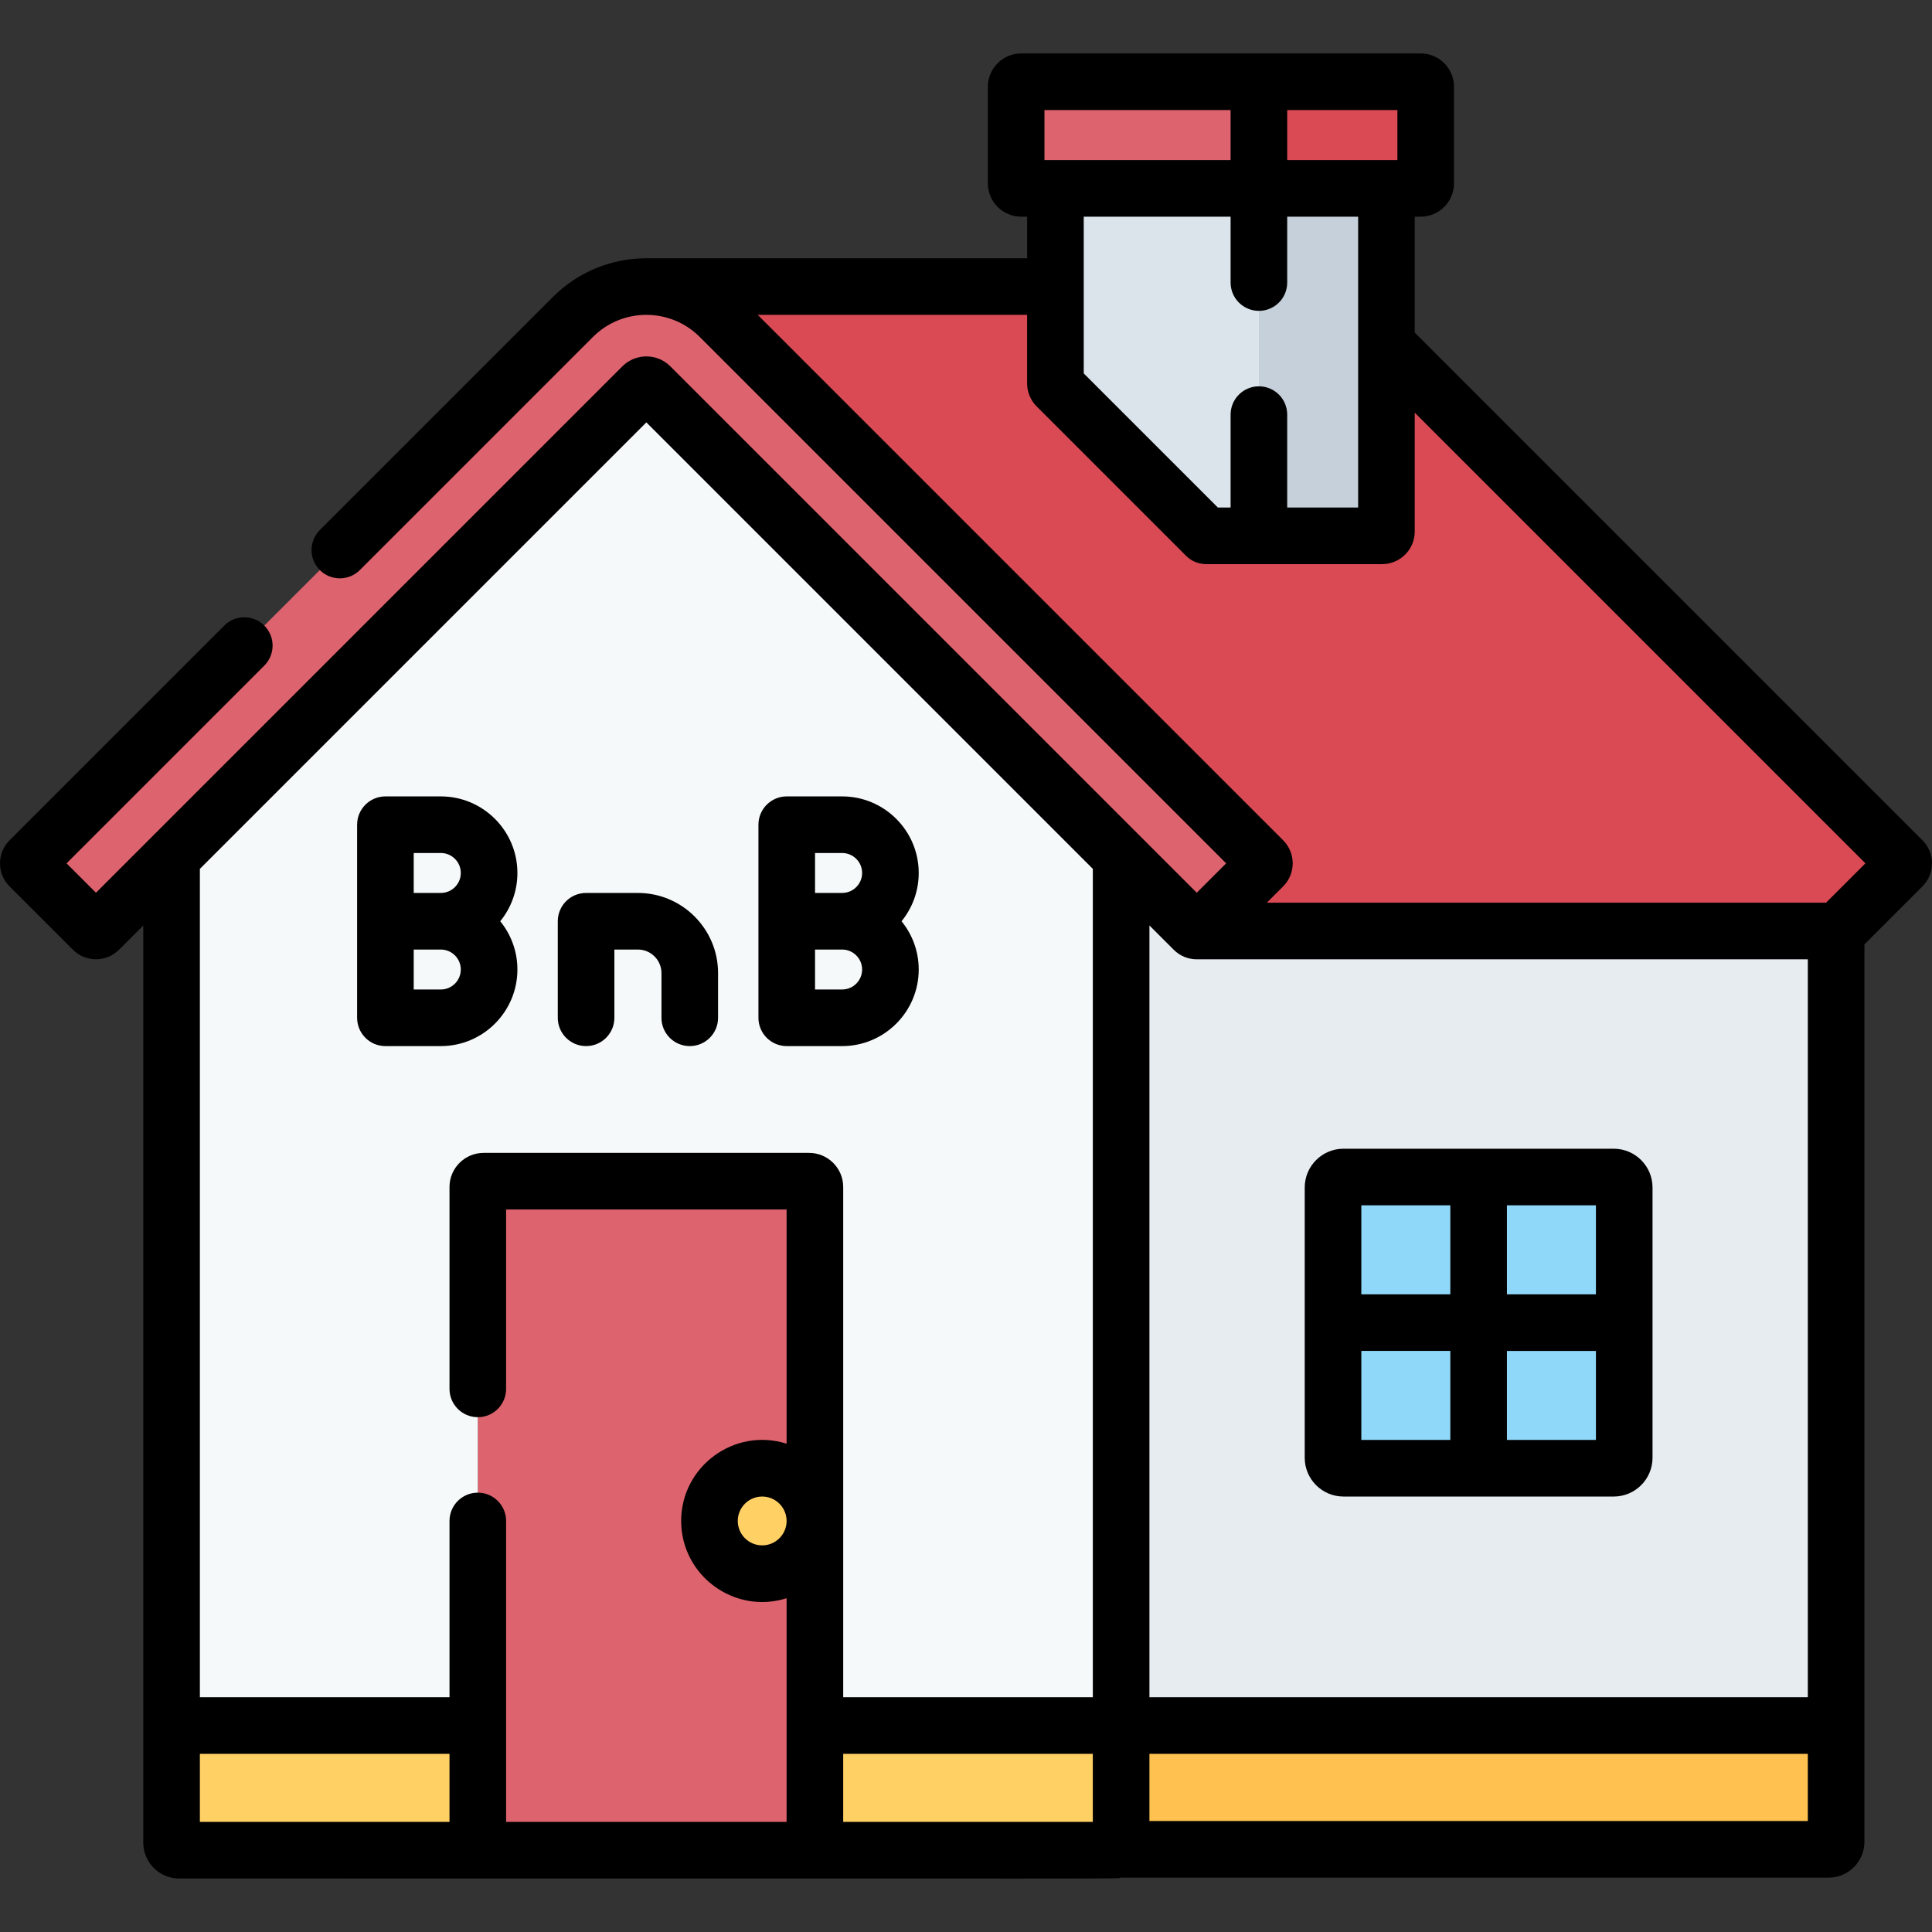
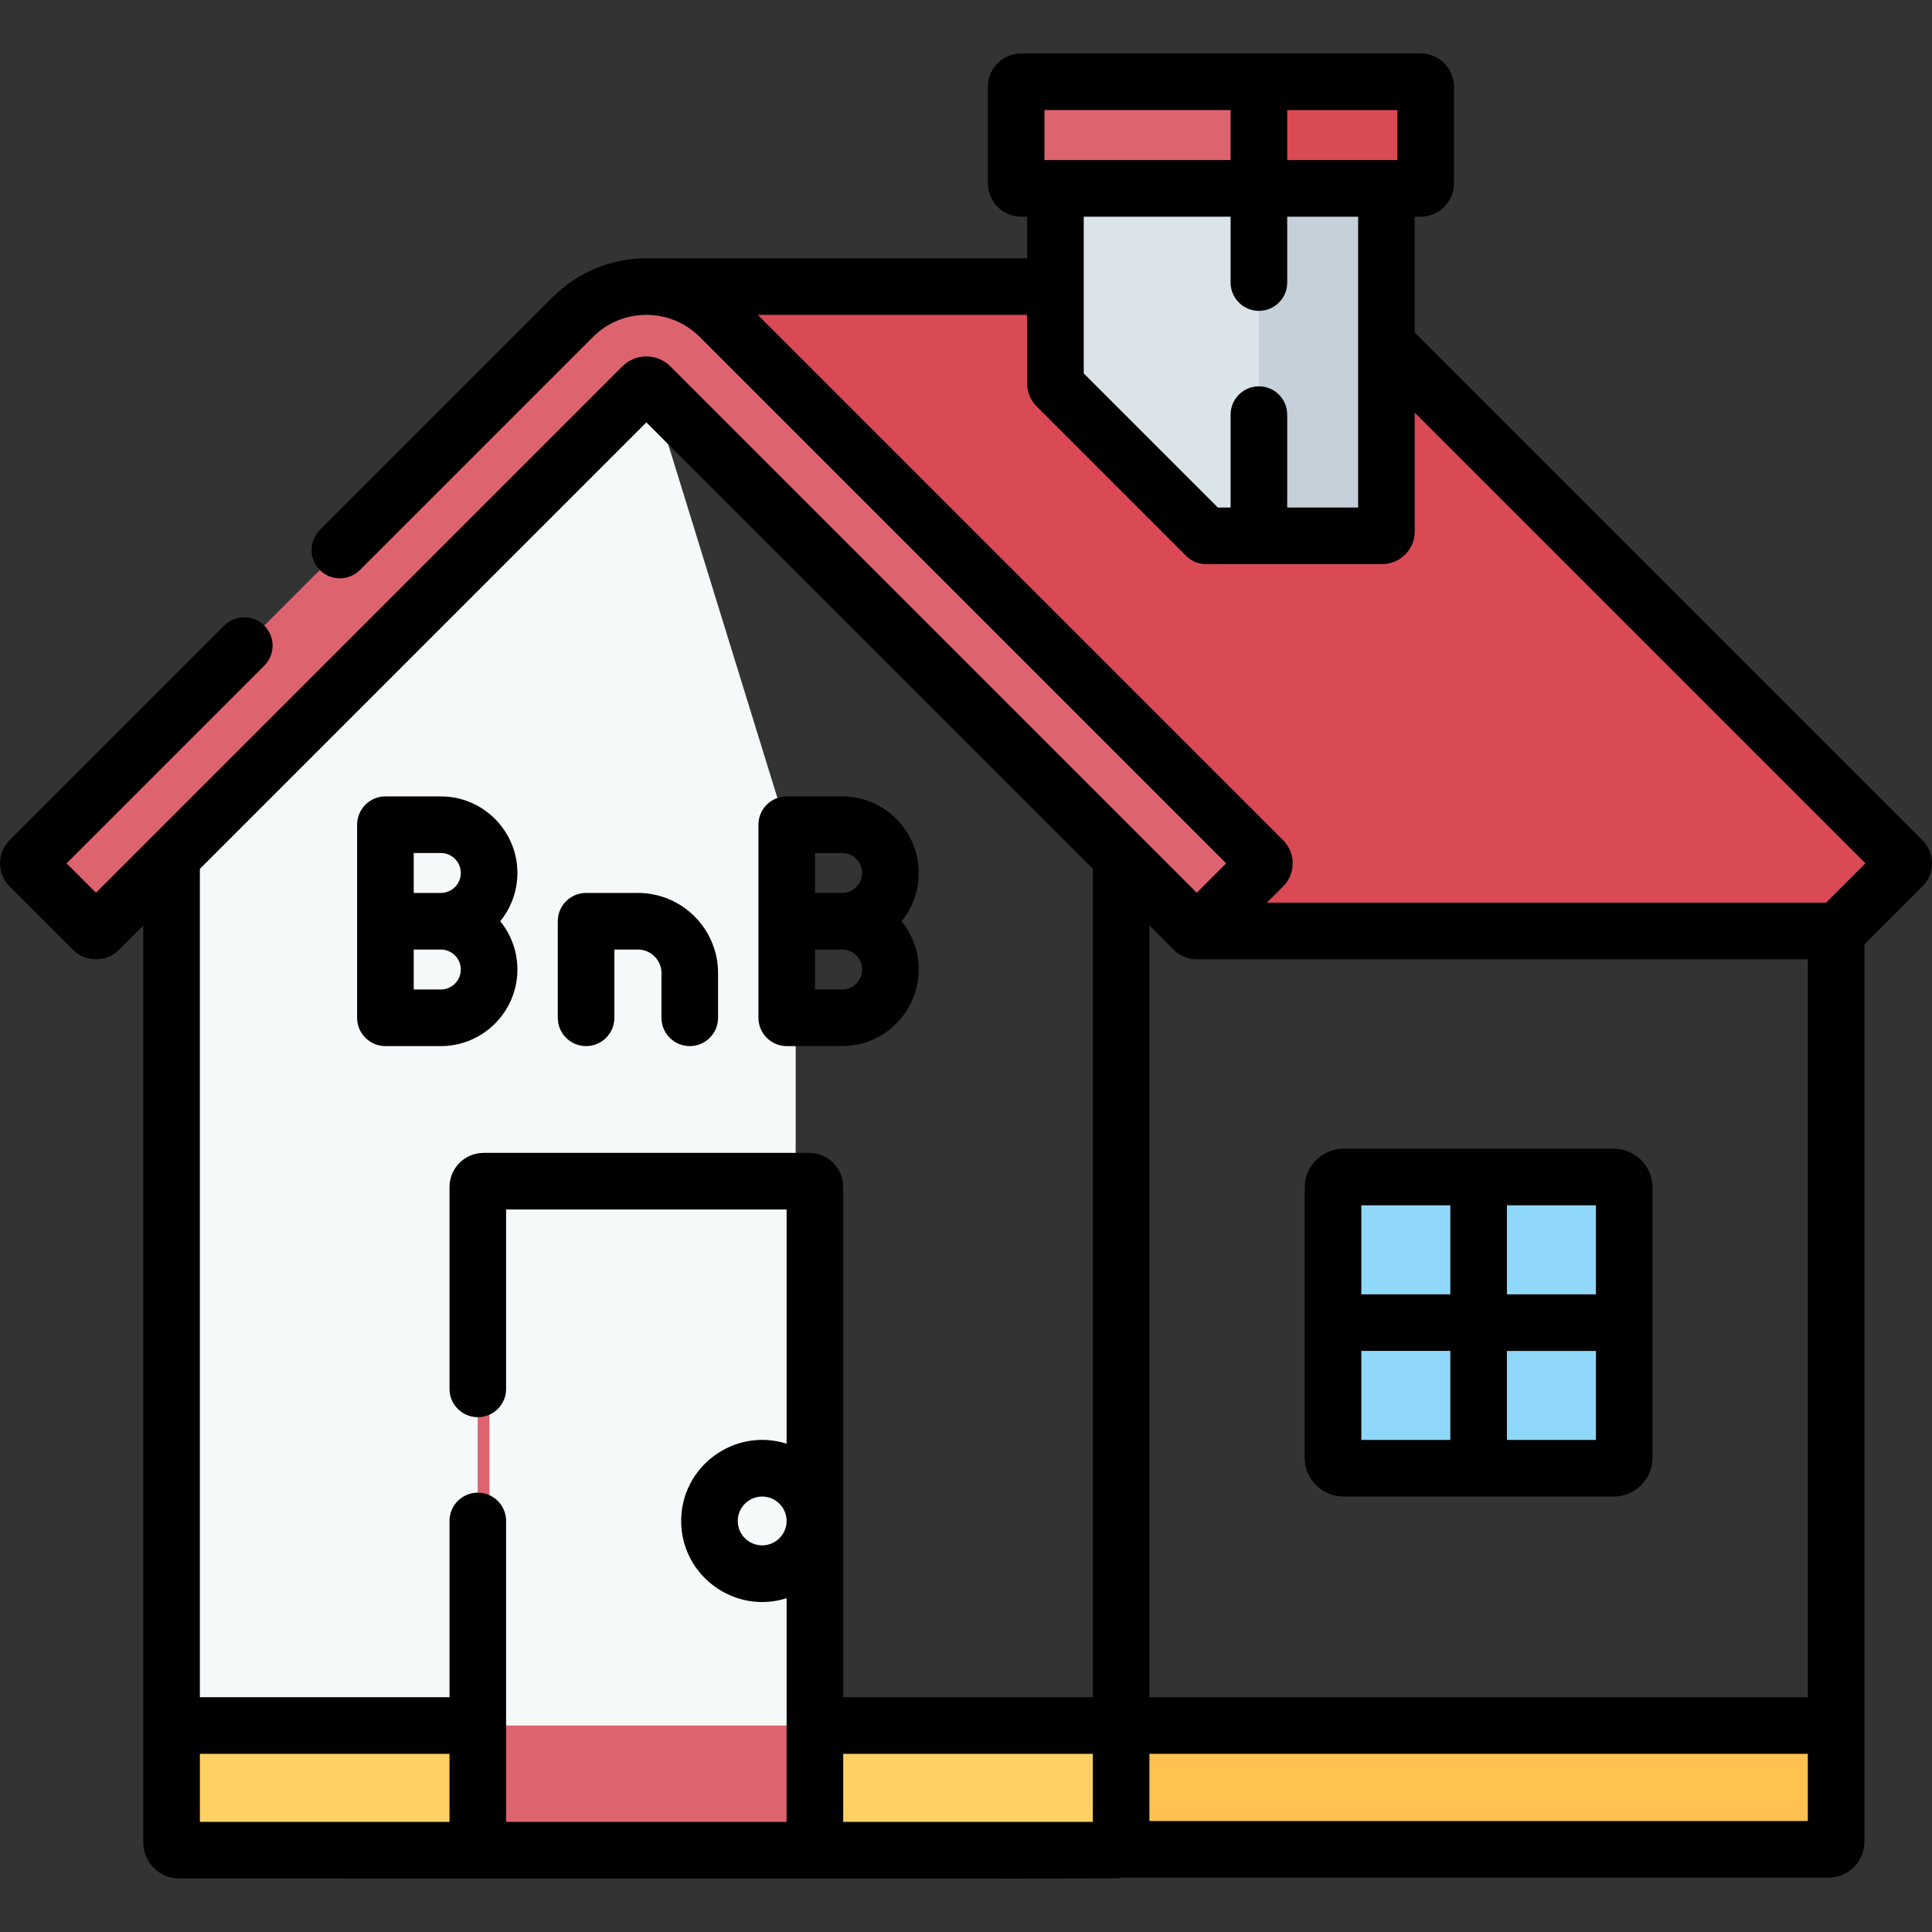
<svg xmlns="http://www.w3.org/2000/svg" id="Capa_1" enable-background="new 0 0 511.998 511.998" height="512" viewBox="0 0 511.998 511.998" width="512">
  <rect x="0" y="0" width="511.998" height="511.998" fill="#333333" stroke="none" />
  <g>
    <path d="m26.222 246.397 144.017-144.017c.58-.58 1.521-.58 2.101 0l144.016 144.016c.437.437 1.146.437 1.583 0l16.815-16.815c.437-.437.437-1.146 0-1.583l-144.016-144.016c-10.725-10.724-28.173-10.724-38.897 0l-144.017 144.017c-.437.437-.437 1.146 0 1.583l16.815 16.815c.437.437 1.146.437 1.583 0z" fill="#dd636e" />
    <path d="m215.956 490.316h-89.334v-175.749c0-.852.691-1.543 1.543-1.543h86.248c.852 0 1.543.691 1.543 1.543z" fill="#dd636e" />
-     <circle cx="201.985" cy="403.068" fill="#ffd064" r="13.971" />
-     <path d="m486.589 246.724h-169.415c.005 0 .009-.001.014-.001-.3.011-.604-.098-.833-.327l-19.246-19.246v230.133h189.479v-210.559z" fill="#e7ecf1" />
    <path d="m297.109 457.284v31.036c0 .772-.438 1.44-1.078 1.773h188.561c1.103 0 1.996-.894 1.996-1.996v-30.812h-189.479z" fill="#ffc250" />
    <path d="m45.469 457.284v31.036c0 1.103.894 1.996 1.996 1.996h79.157v-33.032z" fill="#ffd064" />
    <path d="m215.956 457.284v33.032h79.157c1.103 0 1.996-.894 1.996-1.996v-31.036z" fill="#ffd064" />
-     <path d="m172.34 102.38c-.58-.58-1.521-.58-2.101 0l-124.77 124.77v230.133h81.153v-142.716c0-.852.691-1.543 1.543-1.543h86.248c.852 0 1.543.691 1.543 1.543v142.716h81.153v-230.133z" fill="#f6f9f9" />
+     <path d="m172.34 102.38c-.58-.58-1.521-.58-2.101 0l-124.77 124.77v230.133h81.153v-142.716c0-.852.691-1.543 1.543-1.543c.852 0 1.543.691 1.543 1.543v142.716h81.153v-230.133z" fill="#f6f9f9" />
    <path d="m427.658 389.096h-71.617c-1.535 0-2.779-1.244-2.779-2.779v-71.617c0-1.535 1.244-2.779 2.779-2.779h71.617c1.535 0 2.779 1.244 2.779 2.779v71.617c-.001 1.535-1.245 2.779-2.779 2.779z" fill="#90d8f9" />
    <path d="m333.621 140.861v-90.94h-53.923v51.675c0 .302.12.592.334.805l39.598 39.599h12.852c.629 0 1.139-.51 1.139-1.139z" fill="#dae4ea" />
    <path d="m333.621 49.921v90.94c0 .628-.508 1.137-1.136 1.139h33.791c.629 0 1.139-.51 1.139-1.139v-90.94z" fill="#c6d0da" />
    <path d="m333.621 21.661h-62.995c-.737 0-1.335.598-1.335 1.335v25.59c0 .737.598 1.335 1.335 1.335h62.995z" fill="#dd636e" />
    <path d="m333.621 21.661h42.866c.737 0 1.335.598 1.335 1.335v25.59c0 .737-.598 1.335-1.335 1.335h-42.866z" fill="#da4a54" />
    <g fill="#dd636e">
      <path d="m333.457 141.451c.001-.002.002-.003.003-.005-.001.002-.002.003-.003.005z" />
      <path d="m333.532 141.304c.001-.002.001-.003.002-.005-.001.001-.001.003-.002.005z" />
      <path d="m333.598 141.09c.006-.029.01-.058.014-.088-.004.03-.008.059-.014.088z" />
      <path d="m333.509 141.354c0-.001.001-.001.001-.002 0 .001 0 .001-.001.002z" />
      <path d="m332.543 141.998h.001s0 0-.001 0z" />
-       <path d="m332.657 141.986c.005-.001.009-.002.014-.002-.004.001-.009.002-.014.002z" />
    </g>
    <path d="m504.168 227.998-136.753-136.753v49.616c0 .629-.51 1.139-1.139 1.139h-33.791.02c-.008 0-.015 0-.023 0h-12.852l-39.599-39.599c-.214-.214-.333-.503-.333-.805v-25.656h-108.41c7.043 0 14.087 2.681 19.449 8.043l144.016 144.016c.437.437.437 1.146 0 1.583l-16.815 16.815c-.212.212-.487.321-.765.328h169.415c.277-.007.553-.116.765-.328l16.815-16.815c.438-.438.438-1.146 0-1.584z" fill="#da4a54" />
    <path d="m332.822 141.948c.003-.001.007-.002.01-.003-.003.001-.006.002-.01.003z" fill="#dd636e" />
    <path d="m19.339 251.703c3.36 3.356 8.826 3.356 12.187-.003l6.443-6.443v243.062c0 5.236 4.26 9.497 9.497 9.497 265.694 0 248.079.124 249.471-.224h187.656c5.236 0 9.496-4.26 9.496-9.497v-237.827l15.383-15.383c3.373-3.373 3.364-8.829 0-12.189l-134.557-134.558v-30.717h1.572c4.872 0 8.835-3.963 8.835-8.835v-25.59c0-4.872-3.963-8.835-8.835-8.835h-105.861c-4.872 0-8.835 3.963-8.835 8.835v25.59c0 4.872 3.963 8.835 8.835 8.835h1.572v11.019c-107.263 0-100.949-.003-101.196.006-8.868.072-17.714 3.483-24.465 10.234l-61.782 61.782c-2.929 2.929-2.929 7.678 0 10.606 2.929 2.929 7.678 2.929 10.606 0l61.782-61.782c3.857-3.857 8.91-5.806 13.976-5.848.137.003.153.002.505.002 5.01.083 9.995 2.032 13.81 5.846l139.505 139.504-7.791 7.792-139.507-139.507c-3.504-3.5-9.204-3.5-12.706.002l-139.504 139.505-7.792-7.792 52.404-52.404c2.929-2.929 2.929-7.678 0-10.606-2.929-2.929-7.678-2.929-10.606 0l-56.916 56.916c-3.361 3.361-3.361 8.829 0 12.189zm33.63 213.081h66.153v18.032h-66.153zm264.179-210.559h161.941v195.56h-174.48v-204.528l6.442 6.442c1.63 1.629 3.794 2.526 6.097 2.526zm-27.539 228.591h-66.153v-18.032h66.153zm189.48-.224h-174.48v-17.809h174.479v17.809zm-108.767-440.171h-29.201v-13.26h29.201zm-93.531-13.26h49.33v13.26h-49.33zm49.33 28.26v17.458c0 4.142 3.357 7.5 7.5 7.5s7.5-3.358 7.5-7.5v-17.458h18.794v77.079h-18.794v-24.621c0-4.142-3.357-7.5-7.5-7.5s-7.5 3.358-7.5 7.5v24.621h-3.385l-35.538-35.54v-41.54h38.923zm-125.319 26.018h71.396v18.156c0 2.311.901 4.482 2.53 6.108l39.598 39.599c1.407 1.407 3.314 2.197 5.304 2.197h46.646c4.764 0 8.64-3.875 8.64-8.639v-31.509l119.437 119.439-10.434 10.434h-148.201l4.343-4.342c3.354-3.359 3.354-8.825-.003-12.187zm-29.513 28.498 118.32 118.321v219.526h-66.153v-135.217c0-4.986-4.057-9.042-9.043-9.042h-86.248c-4.986 0-9.043 4.057-9.043 9.042v53.5c0 4.142 3.358 7.5 7.5 7.5s7.5-3.358 7.5-7.5v-47.543h74.334v62.069c-13.808-4.373-27.942 5.993-27.942 20.474 0 14.484 14.136 24.847 27.942 20.475v59.274h-74.334v-79.749c0-4.142-3.358-7.5-7.5-7.5s-7.5 3.358-7.5 7.5v46.716h-66.153v-219.526zm37.167 291.13c0 3.568-2.903 6.471-6.471 6.471s-6.471-2.903-6.471-6.471 2.903-6.471 6.471-6.471 6.471 2.904 6.471 6.471z" />
    <path d="m356.041 396.597h71.616c5.668 0 10.279-4.611 10.279-10.279v-71.617c0-5.668-4.611-10.279-10.279-10.279h-71.616c-5.668 0-10.279 4.611-10.279 10.279v71.617c0 5.668 4.611 10.279 10.279 10.279zm4.721-38.588h23.587v23.587h-23.587zm38.587 23.588v-23.587h23.588v23.587zm23.588-38.588h-23.588v-23.587h23.588zm-38.588-23.587v23.587h-23.587v-23.587z" />
    <path d="m102.14 277.225h14.685c11.189 0 20.293-9.104 20.293-20.293 0-4.846-1.707-9.3-4.552-12.793 2.844-3.493 4.552-7.948 4.552-12.793 0-11.189-9.104-20.293-20.293-20.293h-14.685c-4.142 0-7.5 3.358-7.5 7.5v51.172c0 4.142 3.358 7.5 7.5 7.5zm14.684-15h-7.185v-10.586h7.185c2.918 0 5.293 2.375 5.293 5.293s-2.374 5.293-5.293 5.293zm-7.184-36.172h7.185c2.918 0 5.293 2.375 5.293 5.293s-2.375 5.293-5.293 5.293h-7.185z" />
    <path d="m208.493 277.225h14.684c11.189 0 20.293-9.104 20.293-20.293 0-4.846-1.707-9.3-4.552-12.793 2.844-3.493 4.552-7.948 4.552-12.793 0-11.189-9.104-20.293-20.293-20.293h-14.684c-4.142 0-7.5 3.358-7.5 7.5v51.172c0 4.142 3.358 7.5 7.5 7.5zm14.684-15h-7.184v-10.586h7.184c2.918 0 5.293 2.375 5.293 5.293s-2.375 5.293-5.293 5.293zm-7.184-36.172h7.184c2.918 0 5.293 2.375 5.293 5.293s-2.375 5.293-5.293 5.293h-7.184z" />
    <path d="m155.317 277.225c4.142 0 7.5-3.358 7.5-7.5v-18.086h6.238c3.44 0 6.239 2.798 6.239 6.238v11.848c0 4.142 3.358 7.5 7.5 7.5s7.5-3.358 7.5-7.5v-11.848c0-11.711-9.528-21.238-21.239-21.238h-13.738c-4.142 0-7.5 3.358-7.5 7.5v25.586c0 4.142 3.357 7.5 7.5 7.5z" />
  </g>
</svg>